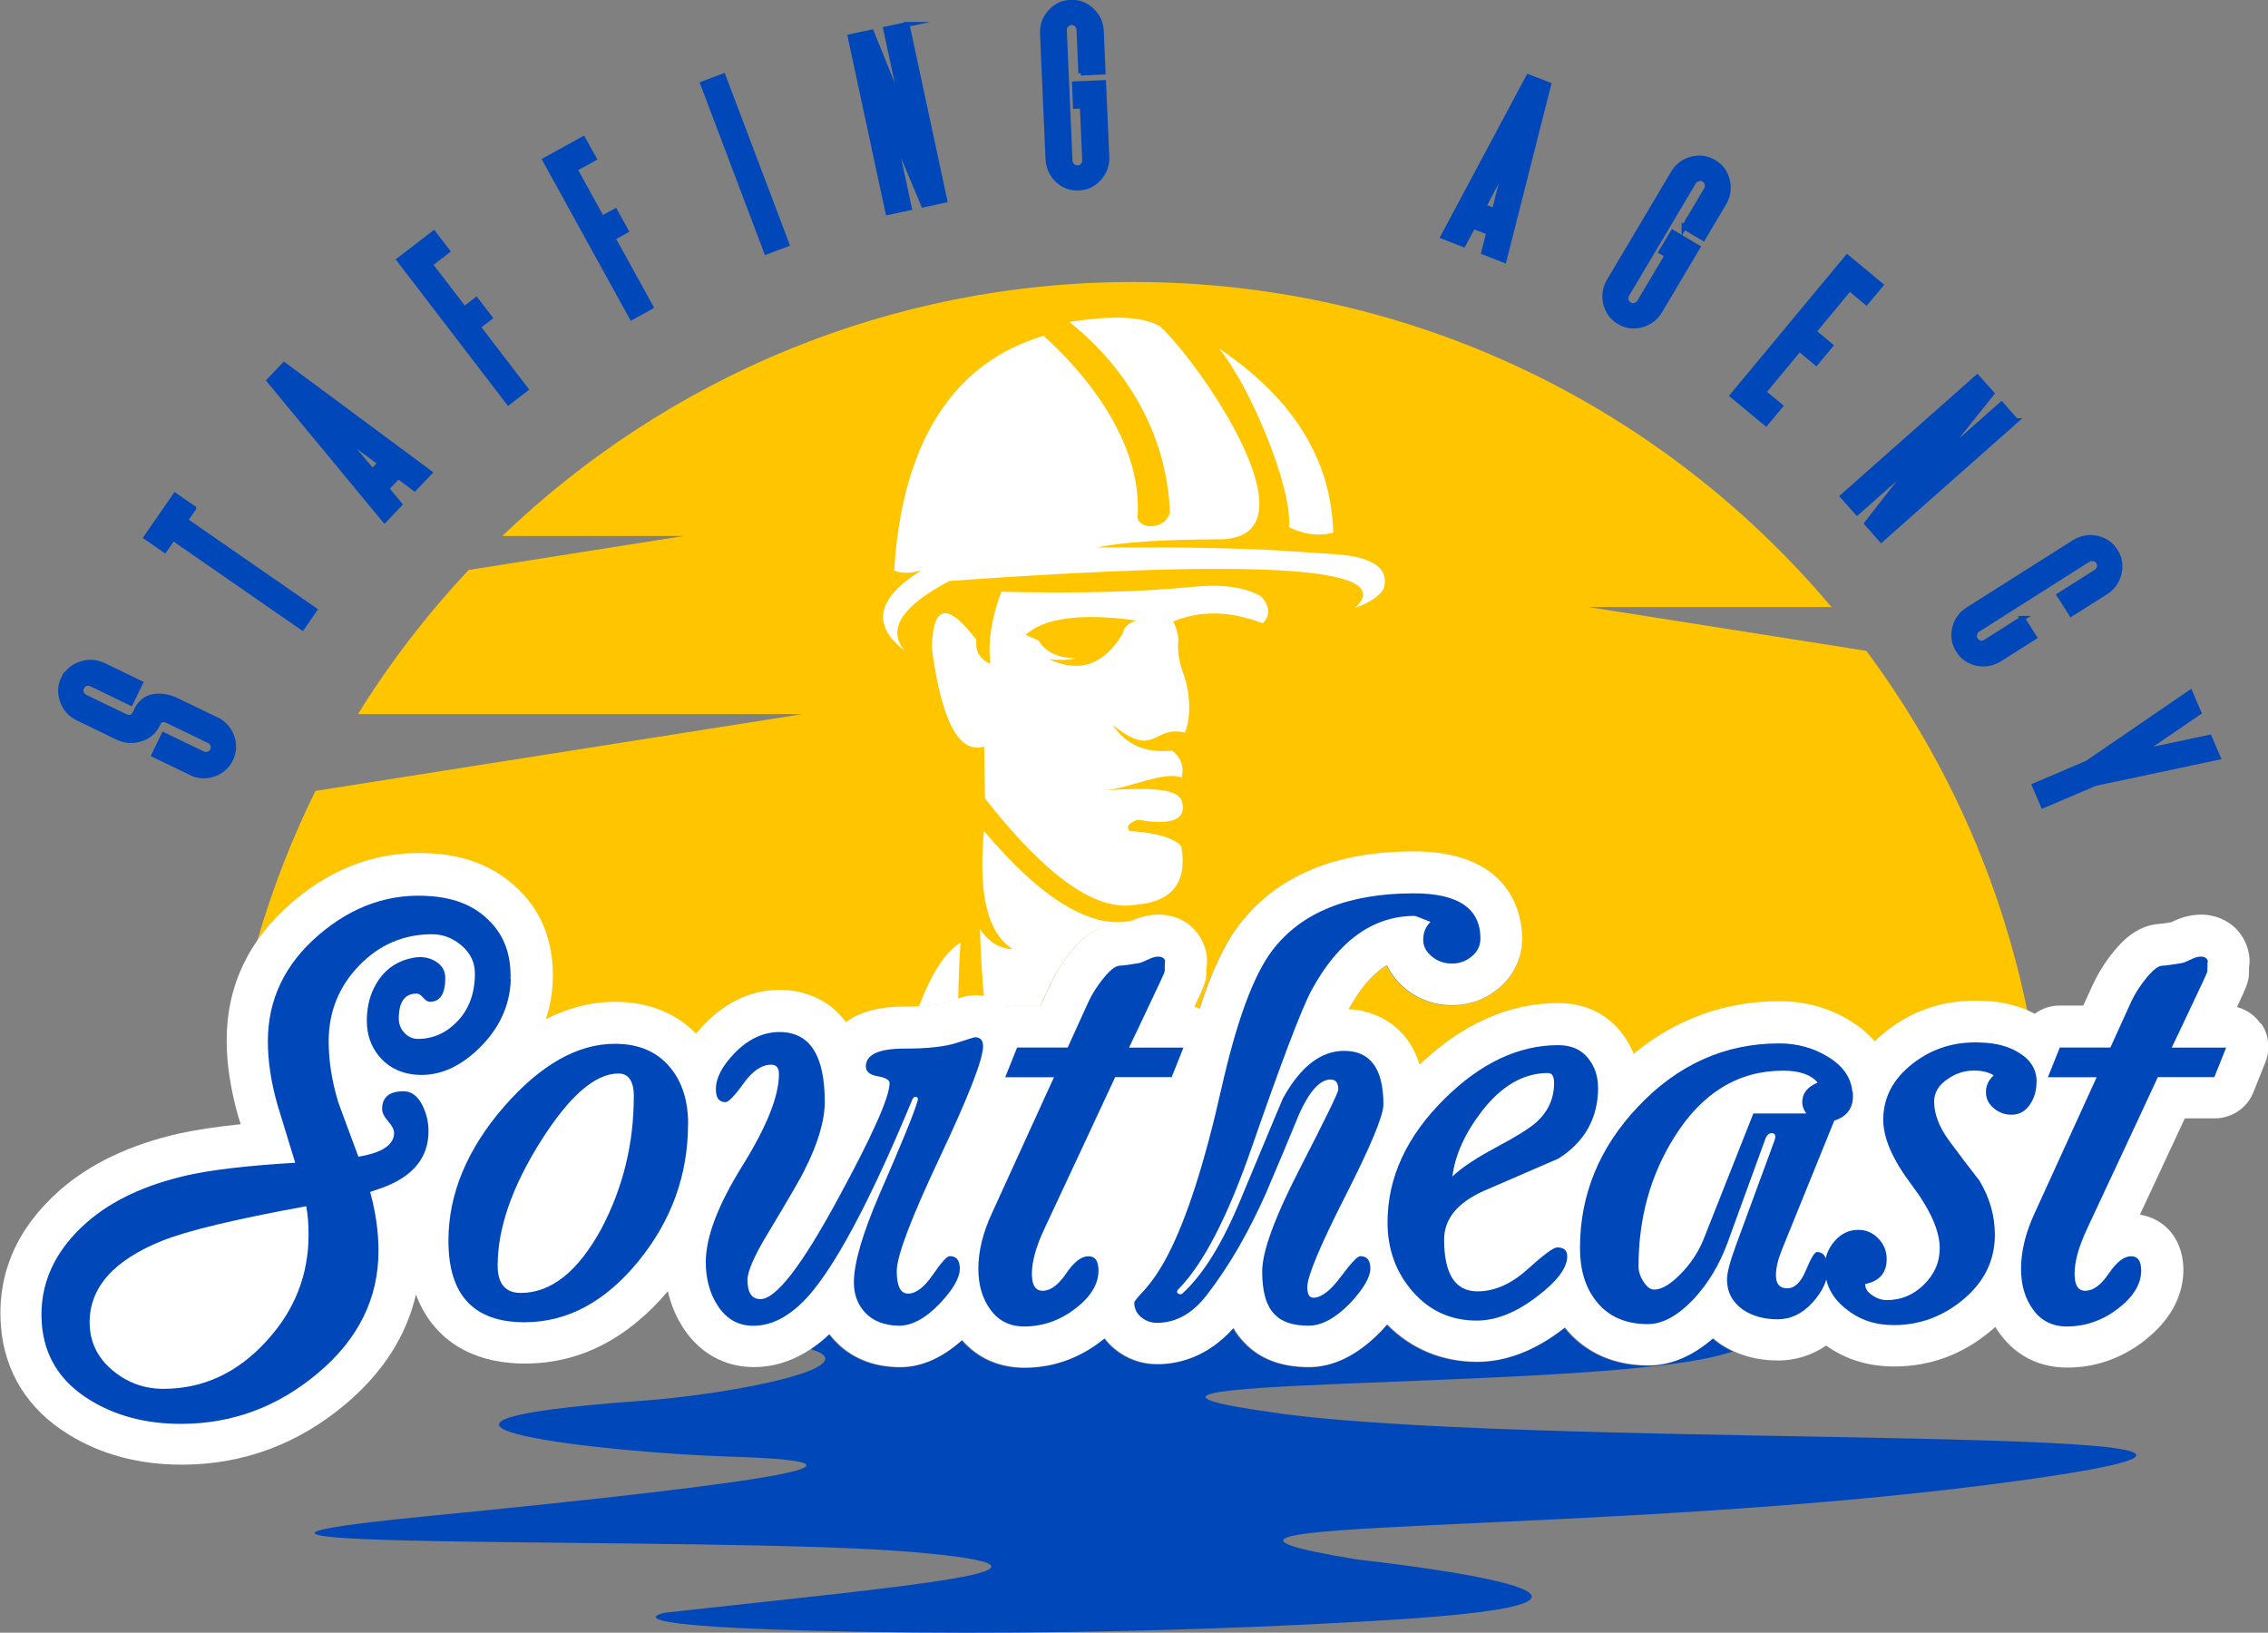
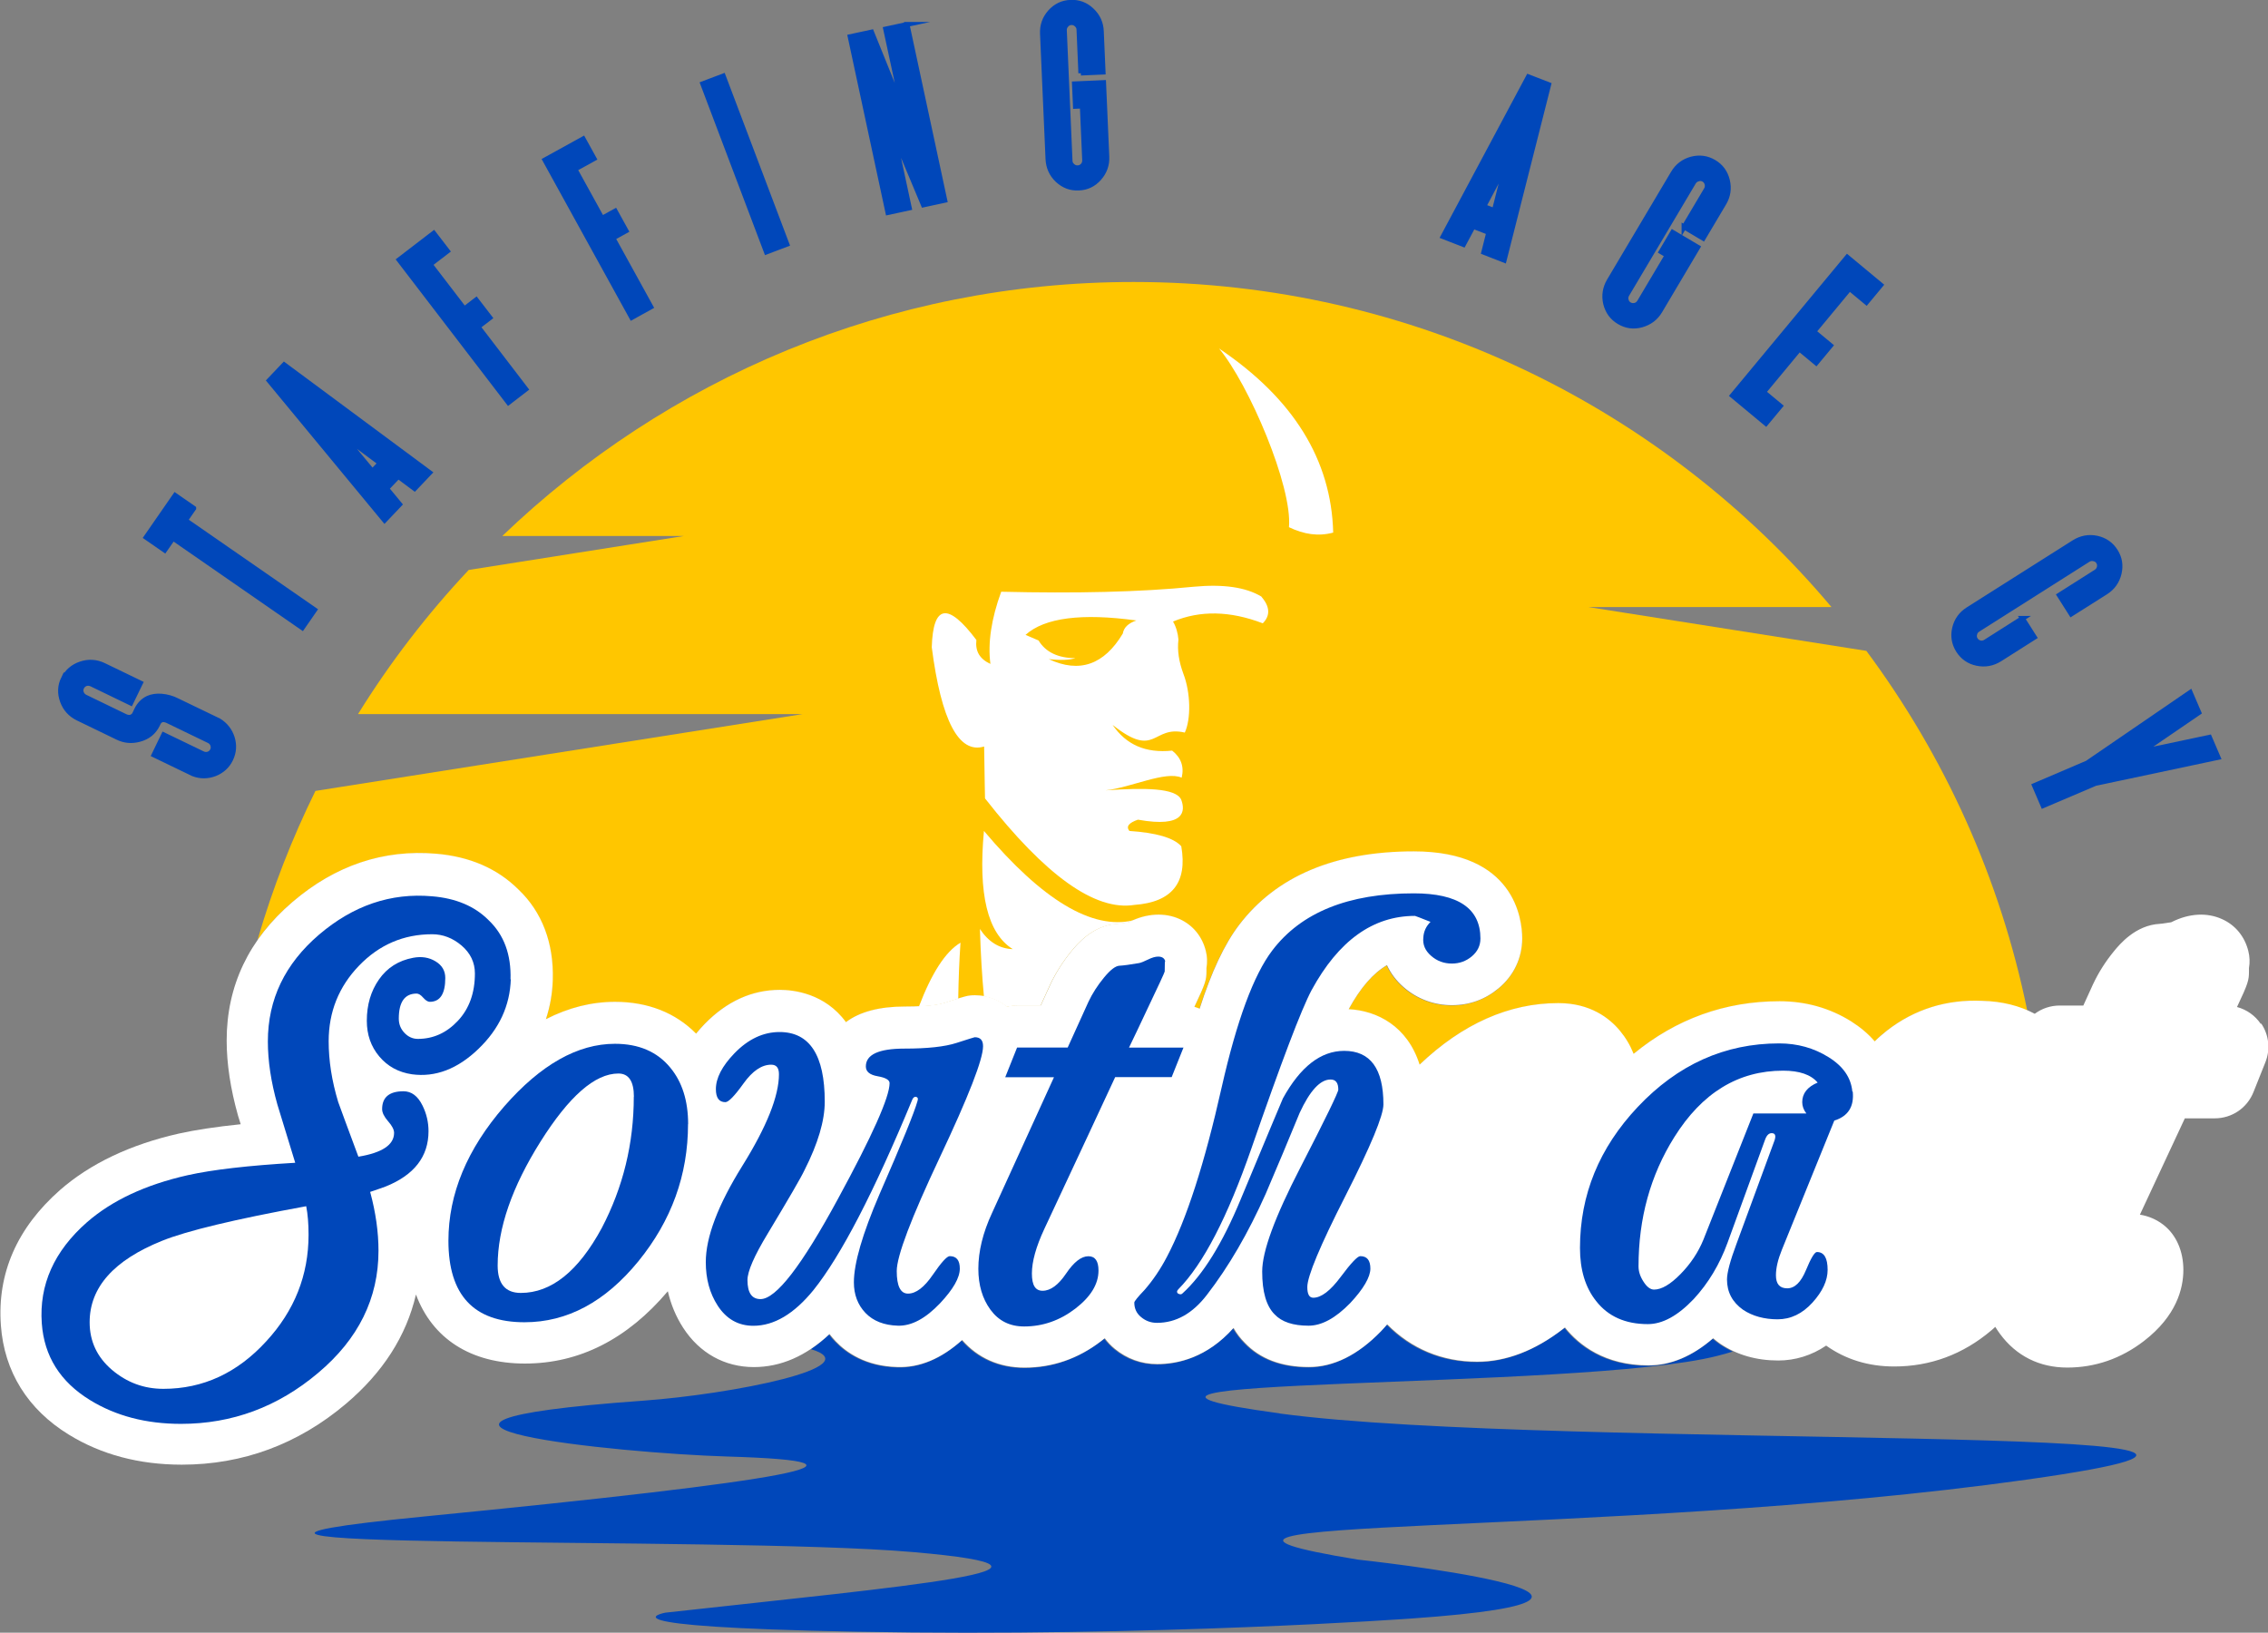
<svg xmlns="http://www.w3.org/2000/svg" id="Capa_2" data-name="Capa 2" viewBox="0 0 231.24 166.46">
  <rect x="0" y="0" width="231.24" height="166.46" fill="#808080" stroke="none" />
  <defs>
    <style>      .cls-1, .cls-2 {        fill-rule: evenodd;      }      .cls-1, .cls-3, .cls-4 {        fill: #0047ba;      }      .cls-5, .cls-2 {        fill: #fff;      }      .cls-4 {        stroke: #0047ba;        stroke-miterlimit: 10;        stroke-width: .5px;      }      .cls-6 {        fill: #ffc600;      }    </style>
  </defs>
  <g id="Capa_2-2" data-name="Capa 2">
    <g>
      <path class="cls-6" d="M26.31,95.77c.95-1.34,2.11-2.6,3.48-3.77,4.36-3.73,9.29-5.38,14.65-4.92,3.43.29,6.26,1.52,8.4,3.66,2.39,2.27,3.61,5.46,3.49,9.21-.04,1.39-.28,2.72-.7,4,2.3-1.18,4.66-1.77,7.05-1.77,3.33,0,6.17,1.12,8.26,3.24.27-.33.56-.66.87-.98,2.24-2.31,4.82-3.48,7.67-3.48,1.4,0,4.58.35,6.74,3.29,1.4-1.06,3.41-1.59,6-1.59s3.65-.26,4-.37c2.25-.72,2.43-.78,3.16-.78,1.25,0,2.38.41,3.28,1.16.33-.08.68-.13,1.02-.13h2.41l.99-2.17c.57-1.2,1.3-2.34,2.16-3.39.53-.65,2.16-2.64,4.65-2.76.03,0,.32-.02,1.16-.16.02-.01.04-.02.07-.03,1.75-.87,3.62-.98,5.14-.28,1.34.62,2.28,1.76,2.65,3.23.15.58.17,1.17.07,1.75v.31c0,.91-.08,1.22-1.23,3.65.18.05.36.11.53.19,1.21-3.77,2.53-6.57,4.02-8.53,3.78-4.98,9.78-7.51,17.82-7.51,10.25,0,11.05,6.79,11.05,8.87s-.86,3.8-2.42,5.1c-1.35,1.12-2.99,1.71-4.75,1.71s-3.53-.63-4.91-1.83c-.75-.65-1.32-1.41-1.71-2.25-1.41.82-2.7,2.3-3.9,4.49,2.9.15,5.99,1.73,7.23,5.65,4.37-4.16,9.12-6.27,14.14-6.27,3.25,0,5.2,1.52,6.27,2.8.6.72,1.07,1.51,1.41,2.37,4.34-3.56,9.33-5.36,14.88-5.36,2.66,0,5.11.69,7.28,2.04.95.59,1.76,1.28,2.42,2.05.39-.39.8-.76,1.24-1.09,2.82-2.19,6.11-3.22,9.75-3.04,1.68.04,3.21.39,4.6.99-2.76-13.54-8.46-26.01-16.41-36.71l-28.36-4.47h24.8c-17.06-20.26-42.6-33.14-71.16-33.14-24.98,0-47.65,9.87-64.36,25.9h18.5l-21.92,3.46c-4.23,4.5-8.02,9.42-11.29,14.7h45.31l-49.65,7.83c-2.38,4.83-4.36,9.9-5.89,15.15Z" />
      <g>
-         <path class="cls-2" d="M96.83,59.22c-4.83,2.53-6.39,4.88-4.65,7.08-3.36-2.62-2.76-5.34,1.75-8.14-1.15.32-2.07.32-2.76,0,.83-13.52,6.35-21.3,15.23-23.92,6.26,5.66,10.07,12.42,9.57,18.54.32,1.33,2.94,1.15,3.31-.55-.28-7.77-4.28-14.67-10.26-19.41,3.4-.51,6.95-.78,9.2.41,3.86,3.45,16.51,21.48,6.26,21.76-5.84,0-10.07.28-12.65.83,7.87-.05,13.94.05,18.17.28,0,0,2.25.14,6.81.46,3.4.37,4.83,1.52,4.28,3.45-.46.78-1.43,1.43-2.94,1.98,4.51-4.14-9.29-5.06-41.31-2.76Z" />
        <path class="cls-2" d="M131.42,53.75c.37-4.14-4.09-14.58-7.13-18.22,7.59,5.11,11.45,11.36,11.64,18.77-1.52.41-2.99.18-4.51-.55Z" />
        <path class="cls-2" d="M128.62,60.83c-1.61-.97-3.91-1.29-6.9-1.01-5.52.55-12.1.69-19.64.51-1.01,2.76-1.38,5.24-1.1,7.36-1.1-.51-1.56-1.29-1.43-2.44-2.9-3.86-4.42-3.63-4.55.74.97,7.5,2.76,10.9,5.34,10.12.05,3.54.09,5.29.09,5.29,6.16,7.87,11.22,11.5,15.23,10.86,3.82-.28,5.43-2.25,4.78-5.98-.78-.87-2.58-1.38-5.29-1.56-.37-.46-.05-.83.87-1.15,4.83.87,4.83-.92,4.42-2.02-.51-1.24-3.82-1.24-7.73-.97,2.62-.28,6.12-2.02,7.77-1.29.28-1.15-.09-2.07-.97-2.76-2.71.28-4.69-.6-6.07-2.62,4.46,3.54,4,0,7.36.78.64-1.38.6-4.05-.14-5.98-.46-1.24-.64-2.39-.51-3.5-.05-.64-.23-1.29-.55-1.84,2.76-1.15,5.8-1.1,9.15.18.78-.78.74-1.7-.14-2.71ZM114.48,64.59c-1.9,3.18-4.42,4.08-7.55,2.61,1.23.14,2.14.09,2.71-.1-1.76,0-3.04-.62-3.75-1.8-.33-.14-.76-.33-1.33-.57,1.95-1.76,5.75-2.23,11.3-1.47-.81.28-1.28.71-1.38,1.33Z" />
        <path class="cls-2" d="M96.23,102.28c.64-.21,1.11-.36,1.47-.47.03-1.91.1-3.82.23-5.7-1.54.92-2.93,3.09-4.24,6.51,1.53-.07,2.27-.25,2.54-.34Z" />
        <path class="cls-2" d="M99.91,94.69c.08,2.63.22,4.91.41,6.9.88.15,1.68.52,2.34,1.07.33-.08.68-.13,1.02-.13h2.41l.99-2.17c.57-1.2,1.3-2.34,2.16-3.39.53-.65,2.16-2.64,4.65-2.76.03,0,.32-.02,1.16-.16.02-.01.04-.02.07-.03.14-.07.29-.13.43-.19,0,0,0,0,0,0-4.19,1.01-9.29-2.07-15.23-9.11-.6,6.44.37,10.44,2.94,12.05-1.38-.05-2.48-.74-3.36-2.07Z" />
      </g>
      <path class="cls-1" d="M130.47,144.1c-28.22-3.82,30.67-2.29,44.62-5.86.6-.15,1.12-.3,1.57-.44-.45-.21-.88-.45-1.3-.73-.27-.19-.52-.38-.75-.58-2.11,1.83-4.32,2.76-6.59,2.76-4.45,0-7.08-2.06-8.52-3.86-.06.05-.12.1-.18.14-2.88,2.22-5.83,3.35-8.76,3.35-3.57,0-6.73-1.31-9.18-3.81-.2.24-.42.47-.64.71-2.36,2.42-4.82,3.64-7.34,3.64-2.78,0-4.99-.83-6.55-2.48-.43-.43-.82-.94-1.14-1.5-2.69,3.01-5.67,3.68-7.78,3.68-1.6,0-3.09-.54-4.32-1.55-.39-.32-.73-.68-1.03-1.08-.12.1-.24.2-.37.29-2.33,1.79-4.96,2.7-7.81,2.7-2.57,0-4.75-.97-6.36-2.81-2.1,1.9-4.33,2.84-6.63,2.75-3.19-.09-5.17-1.48-6.26-2.62-.23-.24-.44-.48-.63-.74-.6.57-1.22,1.06-1.85,1.49,6.07,1.81-8.01,4.6-17.13,5.26-32.45,2.33-2.53,5.36,8.63,5.69,17.25.51,6.71,2.42-30.89,6.11-37.6,3.69,29.93,1.91,49.79,3.63,19.86,1.72-.53,3.44-25.24,6.18,0,0-7.56,1.44,19.56,1.94,30.31.56,56.46-1.34,56.46-1.34,30.6-2.15-5.41-6.01-5.41-6.01-27.6-4.52,25.56-2.16,68.16-8.15,42.6-5.99-47.93-2.93-76.15-6.75Z" />
      <path class="cls-5" d="M230.51,104.4h0c-.58-.86-1.45-1.47-2.43-1.73,1.15-2.43,1.22-2.74,1.22-3.65v-.32c.1-.58.08-1.17-.07-1.75-.37-1.47-1.31-2.62-2.65-3.23-1.54-.71-3.37-.61-5.15.28-.02,0-.04.02-.06.03-.84.14-1.13.16-1.16.16-2.49.13-4.11,2.11-4.65,2.76-.88,1.07-1.58,2.17-2.16,3.4l-.99,2.17h-2.41c-.93,0-1.82.3-2.54.84-1.56-.83-3.36-1.27-5.33-1.32-3.65-.17-6.93.85-9.75,3.04-.43.34-.85.7-1.24,1.09-.66-.77-1.47-1.45-2.42-2.05-2.17-1.35-4.62-2.04-7.28-2.04-5.55,0-10.55,1.8-14.88,5.36-.34-.86-.81-1.65-1.41-2.37-1.07-1.28-3.02-2.8-6.27-2.8-5.02,0-9.77,2.11-14.14,6.27-1.24-3.92-4.33-5.5-7.23-5.65,1.2-2.19,2.49-3.67,3.9-4.49.39.84.96,1.6,1.71,2.25,1.38,1.2,3.08,1.83,4.91,1.83s3.4-.59,4.75-1.71c1.56-1.29,2.42-3.1,2.42-5.1s-.8-8.87-11.05-8.87c-8.04,0-14.04,2.53-17.82,7.51-1.49,1.96-2.81,4.76-4.02,8.53-.17-.07-.35-.14-.53-.19,1.15-2.43,1.23-2.74,1.23-3.65v-.31c.1-.59.08-1.18-.07-1.75-.37-1.47-1.31-2.61-2.65-3.23-1.52-.7-3.4-.6-5.14.28-.02.01-.05.02-.07.03-.84.14-1.13.16-1.16.16-2.49.13-4.11,2.11-4.65,2.76-.87,1.06-1.59,2.19-2.16,3.39l-.99,2.17h-2.41c-.34,0-.69.04-1.02.13-.9-.75-2.04-1.16-3.28-1.16-.73,0-.91.06-3.16.78-.35.11-1.43.37-4,.37s-4.6.53-6,1.59c-2.15-2.94-5.34-3.29-6.74-3.29-2.84,0-5.42,1.17-7.67,3.48-.31.32-.6.65-.87.98-2.1-2.13-4.93-3.24-8.26-3.24-2.39,0-4.75.59-7.05,1.77.42-1.27.66-2.61.7-4,.12-3.75-1.1-6.94-3.49-9.21-2.14-2.14-4.97-3.37-8.4-3.66-5.37-.46-10.29,1.19-14.65,4.92-4.45,3.8-6.71,8.55-6.71,14.12,0,2.36.39,4.94,1.16,7.67l.27.87c-2.5.26-4.57.57-6.29.95-4.96,1.12-9.04,3.06-12.12,5.75-4.39,3.86-6.43,8.51-6.04,13.81.34,4.72,2.74,8.57,6.93,11.14,3.3,2.03,7.17,3.06,11.51,3.06,6.22,0,11.85-2.08,16.72-6.19,3.78-3.19,6.18-6.93,7.16-11.16,1.67,4.49,5.57,7.04,11.11,7.04s10.43-2.48,14.57-7.37c.31,1.34.83,2.59,1.56,3.72,1.67,2.58,4.23,4.01,7.21,4.01,2.75,0,5.34-1.13,7.72-3.37.19.26.41.51.63.74,1.09,1.15,3.06,2.53,6.26,2.62,2.3.09,4.52-.86,6.63-2.75,1.61,1.84,3.8,2.81,6.36,2.81,2.85,0,5.48-.91,7.81-2.7.12-.1.25-.19.37-.29.3.4.64.76,1.03,1.08,1.23,1.01,2.72,1.55,4.32,1.55,2.11,0,5.09-.66,7.78-3.68.32.56.7,1.06,1.14,1.5,1.56,1.65,3.76,2.48,6.55,2.48,2.52,0,4.99-1.22,7.34-3.64.23-.24.44-.48.64-.71,2.45,2.49,5.61,3.81,9.18,3.81,2.94,0,5.89-1.13,8.76-3.35.06-.05.12-.09.18-.14,1.44,1.8,4.07,3.86,8.52,3.86,2.27,0,4.48-.93,6.59-2.76.24.2.49.4.75.58,1.68,1.12,3.66,1.69,5.88,1.69,1.74,0,3.42-.52,4.89-1.52,1.98,1.41,4.31,2.13,6.94,2.13,3.69,0,7.02-1.24,9.9-3.68.14-.12.27-.23.4-.36.15.24.31.48.48.71,1.65,2.25,4.02,3.44,6.86,3.44s5.48-.91,7.81-2.7c3.33-2.56,4.03-5.36,4.03-7.26s-.72-3.57-2.03-4.59c-.69-.54-1.52-.9-2.4-1.04,1.94-4.15,3.47-7.42,4.58-9.82h3.05c1.75,0,3.3-1.05,3.95-2.68l1.21-3.03c.53-1.31.37-2.8-.43-3.97Z" />
      <g>
        <path class="cls-3" d="M52.08,99.82c-.08,2.71-1.18,5.09-3.31,7.13-2.12,2.04-4.38,2.9-6.76,2.58-1.38-.2-2.49-.81-3.34-1.82-.85-1.01-1.27-2.22-1.27-3.64,0-1.62.41-3.02,1.24-4.21.83-1.19,1.99-1.93,3.49-2.21.85-.16,1.61-.04,2.27.36.67.4,1,.97,1,1.7,0,1.62-.53,2.43-1.58,2.43-.2,0-.42-.14-.67-.42-.24-.28-.47-.42-.67-.42-1.21,0-1.82.85-1.82,2.55,0,.57.19,1.05.58,1.46.38.4.84.61,1.36.61,1.58,0,2.94-.62,4.09-1.85,1.15-1.23,1.73-2.84,1.73-4.82,0-1.13-.46-2.08-1.36-2.85-.91-.77-1.91-1.15-3-1.15-2.91,0-5.4,1.07-7.46,3.21-2.06,2.14-3.09,4.71-3.09,7.7,0,1.98.32,4.04.97,6.19.2.57.89,2.43,2.06,5.58,2.43-.4,3.64-1.21,3.64-2.43,0-.32-.2-.72-.61-1.18-.4-.46-.61-.88-.61-1.24,0-1.21.73-1.82,2.18-1.82.81,0,1.46.48,1.94,1.46.4.81.61,1.68.61,2.61,0,2.59-1.46,4.47-4.37,5.64-.2.08-.73.26-1.58.55.57,2.1.85,4.1.85,6,0,4.85-2.05,9.01-6.16,12.46-4.1,3.46-8.76,5.19-13.98,5.19-3.56,0-6.65-.81-9.28-2.43-3.03-1.86-4.67-4.47-4.91-7.82-.28-3.92,1.25-7.36,4.61-10.31,2.55-2.22,5.96-3.82,10.25-4.79,2.55-.57,6.21-.99,10.98-1.27-.61-1.98-1.21-3.96-1.82-5.94-.65-2.3-.97-4.45-.97-6.43,0-4.29,1.74-7.91,5.22-10.89,3.48-2.97,7.32-4.28,11.52-3.91,2.43.2,4.35,1.01,5.76,2.43,1.58,1.5,2.32,3.52,2.24,6.06ZM31.46,125.89c0-1.13-.08-2.1-.24-2.91-7.28,1.33-12.17,2.51-14.68,3.52-4.93,1.98-7.4,4.75-7.4,8.31,0,1.94.76,3.56,2.27,4.85,1.52,1.29,3.26,1.94,5.25,1.94,4.04,0,7.54-1.62,10.49-4.85,2.87-3.11,4.31-6.73,4.31-10.86Z" />
        <path class="cls-3" d="M70.15,114.61c0,5.18-1.69,9.84-5.06,13.98-3.38,4.14-7.25,6.22-11.61,6.22-5.18,0-7.76-2.77-7.76-8.31,0-4.77,1.9-9.34,5.7-13.71,3.72-4.25,7.48-6.37,11.28-6.37,2.43,0,4.31.81,5.64,2.43,1.21,1.46,1.82,3.38,1.82,5.76ZM64.63,111.82c0-1.58-.53-2.37-1.58-2.37-2.39,0-5.03,2.32-7.94,6.94-2.91,4.63-4.37,8.84-4.37,12.64,0,1.86.79,2.79,2.36,2.79,3.11,0,5.86-2.2,8.25-6.61,2.18-4.16,3.27-8.63,3.27-13.4Z" />
        <path class="cls-3" d="M100.23,106.67c0,1.33-1.47,5.1-4.4,11.31-2.93,6.21-4.4,10.08-4.4,11.61s.38,2.3,1.15,2.3c.81,0,1.65-.64,2.52-1.91.87-1.27,1.45-1.91,1.73-1.91.69,0,1.03.42,1.03,1.27,0,.93-.67,2.1-2,3.52-1.5,1.58-2.93,2.34-4.31,2.3-1.42-.04-2.52-.48-3.31-1.3-.79-.83-1.18-1.87-1.18-3.12,0-1.94.87-4.93,2.61-8.98,2.26-5.17,3.56-8.35,3.88-9.52.08-.24.02-.38-.18-.42-.16,0-.28.1-.36.3-3.92,9.46-7.28,15.93-10.07,19.41-1.98,2.43-4.02,3.64-6.13,3.64-1.54,0-2.75-.69-3.64-2.06-.81-1.25-1.21-2.73-1.21-4.43,0-2.55,1.24-5.82,3.73-9.82,2.49-4,3.73-7.12,3.73-9.34,0-.65-.26-.97-.79-.97-.97,0-1.91.64-2.82,1.91-.91,1.27-1.53,1.91-1.85,1.91-.65,0-.97-.44-.97-1.33,0-1.13.63-2.34,1.88-3.64,1.41-1.46,2.95-2.18,4.61-2.18,3.07,0,4.61,2.36,4.61,7.1,0,1.94-.69,4.27-2.06,6.97-.36.77-1.62,2.93-3.76,6.49-1.37,2.26-2.06,3.84-2.06,4.73,0,1.29.44,1.94,1.33,1.94,1.58,0,4.2-3.4,7.88-10.19,3.52-6.47,5.28-10.41,5.28-11.83,0-.32-.4-.56-1.21-.7-.81-.14-1.21-.47-1.21-1,0-1.21,1.31-1.82,3.94-1.82,2.34,0,4.11-.19,5.31-.58,1.19-.38,1.81-.58,1.85-.58.57,0,.85.3.85.91Z" />
        <path class="cls-3" d="M120.67,106.79l-1.21,3.03h-5.76c-1.29,2.79-3.7,7.94-7.22,15.47-.85,1.82-1.27,3.34-1.27,4.55s.36,1.76,1.09,1.76c.81,0,1.61-.59,2.4-1.76.79-1.17,1.55-1.76,2.27-1.76.69,0,1.03.49,1.03,1.46,0,1.38-.79,2.67-2.36,3.88-1.58,1.21-3.32,1.82-5.22,1.82-1.46,0-2.6-.57-3.43-1.7-.83-1.13-1.24-2.53-1.24-4.18,0-1.78.46-3.68,1.4-5.7l6.31-13.83h-4.97l1.21-3.03h5.16l2.12-4.67c.4-.85.93-1.67,1.58-2.46.65-.79,1.17-1.19,1.58-1.21.4-.02,1.07-.11,2-.27.2-.04.5-.16.91-.36.4-.2.75-.3,1.03-.3.4,0,.65.16.73.49-.04-.12-.06.22-.06,1.03,0,.08-.63,1.44-1.88,4.06-.57,1.21-1.15,2.45-1.76,3.7h5.58Z" />
        <path class="cls-3" d="M150.94,95.69c0,.73-.3,1.33-.88,1.82-.59.49-1.26.73-2.03.73-.81,0-1.52-.26-2.12-.79-.61-.53-.87-1.15-.79-1.88.04-.61.28-1.13.73-1.58-1.01-.4-1.54-.61-1.58-.61-4.29,0-7.8,2.53-10.55,7.58-1.05,1.98-3.09,7.36-6.13,16.13-2.43,6.99-4.91,11.79-7.46,14.37-.08.08-.12.16-.12.24,0,.12.08.2.24.24.12.04.22.02.3-.06,2.1-1.9,4.08-5.09,5.94-9.58,2.75-6.59,4.18-10.03,4.31-10.31,1.78-3.23,3.86-4.85,6.25-4.85,2.67,0,4,1.82,4,5.46,0,1.13-1.29,4.25-3.88,9.34-2.59,5.09-3.88,8.19-3.88,9.28,0,.73.2,1.09.61,1.09.81,0,1.74-.71,2.79-2.12,1.05-1.41,1.72-2.12,2-2.12.69,0,1.03.42,1.03,1.27s-.69,2.06-2.06,3.52c-1.5,1.54-2.91,2.3-4.24,2.3-1.58,0-2.73-.38-3.46-1.15-.85-.85-1.27-2.3-1.27-4.37s1.29-5.55,3.88-10.58c2.59-5.03,3.88-7.69,3.88-7.97,0-.69-.26-1.03-.79-1.03-1.05,0-2.1,1.13-3.15,3.4-1.13,2.75-2.28,5.5-3.46,8.25-1.78,4-3.78,7.44-6,10.31-1.46,1.9-3.15,2.85-5.09,2.85-.61,0-1.14-.19-1.61-.58-.47-.38-.7-.88-.7-1.49,0-.12.34-.55,1.03-1.27.85-.97,1.62-2.1,2.3-3.4,1.98-3.76,3.84-9.52,5.58-17.28,1.54-6.79,3.25-11.44,5.16-13.95,2.95-3.88,7.76-5.82,14.43-5.82,4.53,0,6.79,1.54,6.79,4.61Z" />
-         <path class="cls-3" d="M162.94,110.85c0,3.15-1.36,5.58-4.06,7.28-2.51,1.09-5.03,2.18-7.58,3.28-2.71,1.21-4.06,2.87-4.06,4.97,0,3.52,1.13,5.28,3.4,5.28,1.74,0,3.44-.75,5.09-2.24,1.66-1.5,2.67-2.24,3.03-2.24.69,0,1.03.3,1.03.91,0,1.17-1.01,2.53-3.03,4.06-2.14,1.66-4.21,2.49-6.19,2.49-2.63,0-4.8-.98-6.52-2.94-1.72-1.96-2.58-4.32-2.58-7.07,0-4.57,1.94-8.77,5.82-12.61,3.68-3.64,7.54-5.46,11.58-5.46,1.29,0,2.29.42,3,1.27.71.85,1.06,1.86,1.06,3.03ZM158.45,110.43c0-.69-.2-1.03-.61-1.03-2.51,0-4.77,1.31-6.79,3.94-1.7,2.22-2.69,4.43-2.97,6.61.93-.89,2.42-1.88,4.46-2.97,2.04-1.09,3.41-1.94,4.09-2.55,1.21-1.09,1.82-2.43,1.82-4Z" />
        <path class="cls-3" d="M188.9,111.28c.16,1.54-.47,2.53-1.88,2.97l-5.34,13.16c-.41,1.01-.61,1.88-.61,2.61,0,.89.38,1.33,1.15,1.33s1.4-.62,1.91-1.85c.51-1.23.88-1.85,1.12-1.85.73,0,1.09.61,1.09,1.82,0,1.09-.52,2.2-1.55,3.34-1.03,1.13-2.21,1.7-3.55,1.7s-2.55-.32-3.52-.97c-1.09-.77-1.64-1.8-1.64-3.09,0-.69.32-1.9.97-3.64l3.88-10.55c.16-.49.06-.73-.3-.73-.28,0-.51.22-.67.67l-3.82,10.49c-.81,2.22-1.96,4.14-3.46,5.76-1.62,1.7-3.17,2.55-4.67,2.55-2.3,0-4.06-.79-5.28-2.36-1.09-1.37-1.64-3.17-1.64-5.4,0-5.42,1.96-10.21,5.88-14.37,4.08-4.33,8.89-6.49,14.43-6.49,1.86,0,3.54.47,5.03,1.4,1.5.93,2.3,2.1,2.43,3.52ZM185.32,110.37c-.69-.81-1.86-1.21-3.52-1.21-4.57,0-8.27,2.26-11.1,6.79-2.43,3.88-3.64,8.27-3.64,13.16,0,.53.17,1.05.52,1.58.34.53.7.79,1.06.79.77,0,1.67-.53,2.7-1.58,1.03-1.05,1.81-2.22,2.34-3.52l5.09-12.86h5.4c-.28-.36-.42-.75-.42-1.15,0-.89.53-1.56,1.58-2Z" />
-         <path class="cls-3" d="M207.64,110.31c0,.89-.23,1.67-.7,2.34-.46.67-1.08,1-1.85,1-.69,0-1.29-.22-1.82-.67-.53-.44-.79-.99-.79-1.64s.26-1.21.79-1.7c-.49-.32-1.15-.49-2-.49-.97,0-1.86.28-2.67.85-.93.61-1.4,1.38-1.4,2.3,0,1.29.52,2.64,1.55,4.03,1.03,1.4,2.05,2.74,3.06,4.03,1.05,1.74,1.58,3.58,1.58,5.52,0,2.59-1.05,4.77-3.15,6.55-2.1,1.78-4.49,2.67-7.16,2.67-1.9,0-3.52-.55-4.85-1.64-1.46-1.13-2.18-2.57-2.18-4.31,0-.97.33-1.84,1-2.61.67-.77,1.47-1.15,2.4-1.15.81,0,1.5.29,2.06.88.57.59.85,1.28.85,2.09,0,1.42-.73,2.26-2.18,2.55-.04.4.18.78.67,1.12.48.34.99.52,1.52.52,1.46,0,2.72-.52,3.79-1.58,1.07-1.05,1.61-2.28,1.61-3.7,0-1.78-.96-3.94-2.88-6.49-1.92-2.55-2.88-4.75-2.88-6.61,0-2.26,1-4.17,3-5.73,2-1.56,4.31-2.27,6.94-2.15,1.54.04,2.83.38,3.88,1.03,1.21.73,1.82,1.72,1.82,2.97Z" />
-         <path class="cls-3" d="M226.98,106.79l-1.21,3.03h-5.76c-1.29,2.79-3.7,7.94-7.22,15.47-.85,1.82-1.27,3.34-1.27,4.55s.36,1.76,1.09,1.76c.81,0,1.61-.59,2.4-1.76.79-1.17,1.55-1.76,2.27-1.76.69,0,1.03.49,1.03,1.46,0,1.38-.79,2.67-2.36,3.88-1.58,1.21-3.32,1.82-5.22,1.82-1.46,0-2.6-.57-3.43-1.7-.83-1.13-1.24-2.53-1.24-4.18,0-1.78.46-3.68,1.4-5.7l6.31-13.83h-4.97l1.21-3.03h5.16l2.12-4.67c.4-.85.93-1.67,1.58-2.46.65-.79,1.17-1.19,1.58-1.21.4-.02,1.07-.11,2-.27.2-.04.51-.16.91-.36.4-.2.75-.3,1.03-.3.4,0,.65.16.73.49-.04-.12-.06.22-.06,1.03,0,.08-.63,1.44-1.88,4.06-.57,1.21-1.15,2.45-1.76,3.7h5.58Z" />
      </g>
      <g>
        <path class="cls-4" d="M6.48,69.21c.36-.75.95-1.25,1.75-1.52.8-.27,1.58-.22,2.34.14l3.75,1.81-.99,2.04-3.99-1.93c-.2-.09-.39-.11-.58-.05-.2.07-.34.2-.43.38s-.1.37-.03.56c.07.19.2.33.4.43l4.07,1.97c.19.09.37.12.56.08.19-.06.33-.17.41-.35l.18-.38c.27-.57.66-.96,1.16-1.2.4-.18.86-.25,1.38-.21.58.05,1.12.2,1.62.46l4.21,2.03h.01c.68.42,1.14,1,1.38,1.75.23.75.18,1.48-.16,2.19-.34.7-.88,1.19-1.61,1.48-.73.28-1.47.29-2.21.01l-4-1.93.99-2.05,3.98,1.92c.19.09.38.1.57.04s.33-.19.42-.37c.09-.18.1-.37.03-.57-.07-.19-.2-.33-.39-.42l-4.2-2.03c-.46-.22-.79-.13-.98.27l-.06.13c-.37.77-.99,1.27-1.87,1.5-.76.2-1.49.14-2.19-.2l-4.05-1.96c-.76-.37-1.29-.95-1.58-1.74-.29-.8-.26-1.57.1-2.31Z" />
        <path class="cls-4" d="M19.75,51.83l-.85,1.22,13.18,9.13-1.26,1.82-13.18-9.13-.85,1.22-1.89-1.31,2.96-4.27,1.89,1.31Z" />
        <path class="cls-4" d="M40.6,48.57l-1.18,1.24,1.33,1.61-1.54,1.62-11.77-14.24,1.53-1.61,14.84,11-1.54,1.62-1.68-1.25ZM38.76,47.21l-3.89-2.89,3.1,3.73.8-.84Z" />
        <path class="cls-4" d="M43.85,26.95l3.49,4.55,1.21-.93,1.4,1.82-1.21.93,4.87,6.36-1.77,1.36-11.15-14.55,3.53-2.71,1.4,1.82-1.76,1.35Z" />
        <path class="cls-4" d="M58.61,17.24l2.77,5.02,1.34-.74,1.11,2.01-1.34.74,3.87,7.02-1.95,1.08-8.85-16.06,3.9-2.15,1.11,2.01-1.94,1.07Z" />
        <path class="cls-4" d="M80.23,24.9l-2.09.79-6.49-17.15,2.09-.79,6.49,17.15Z" />
        <path class="cls-4" d="M92.48,2.49l3.85,17.93-2.18.47-3.09-7.38,1.65,7.69-2.18.47-3.85-17.93,2.18-.47,3.22,7.96-1.78-8.27,2.18-.47Z" />
        <path class="cls-4" d="M110.2,7.46l-.19-4.43c0-.21-.09-.38-.24-.52-.16-.15-.34-.22-.54-.21-.2,0-.37.09-.51.25-.14.15-.21.33-.2.54l.58,13.3c0,.21.09.38.25.52.15.14.32.21.53.2.2,0,.38-.09.52-.24.13-.15.2-.33.19-.54l-.24-5.52-.7.03-.1-2.29,2.97-.13.33,7.54c.04.85-.23,1.59-.79,2.22-.56.63-1.25.96-2.08.99-.82.04-1.54-.23-2.16-.81-.61-.58-.93-1.3-.97-2.15l-.56-12.76c-.04-.85.22-1.59.78-2.22.57-.63,1.26-.96,2.08-.99.83-.04,1.55.23,2.16.81.62.58.95,1.3.98,2.15l.18,4.15-2.27.1Z" />
        <path class="cls-4" d="M151.8,23.7l-1.6-.62-.99,1.85-2.08-.81,8.7-16.29,2.07.8-4.54,17.9-2.08-.81.51-2.03ZM152.36,21.47l1.19-4.7-2.27,4.28,1.08.42Z" />
        <path class="cls-4" d="M171.7,23.15l2.26-3.81c.11-.18.14-.37.09-.57-.05-.21-.16-.37-.34-.47-.18-.1-.36-.13-.56-.06-.2.05-.36.16-.47.34l-6.8,11.45c-.11.18-.13.37-.08.57.05.2.16.35.33.45s.36.13.57.08c.2-.05.35-.17.46-.35l2.82-4.75-.61-.36,1.17-1.98,2.56,1.52-3.85,6.49c-.43.73-1.06,1.2-1.88,1.43-.81.22-1.57.12-2.29-.31-.71-.42-1.16-1.04-1.37-1.86-.19-.82-.07-1.6.36-2.33l6.52-10.98c.43-.73,1.06-1.21,1.87-1.43.82-.21,1.58-.11,2.29.31.72.42,1.17,1.05,1.37,1.86.2.83.08,1.61-.35,2.33l-2.12,3.57-1.95-1.16Z" />
        <path class="cls-4" d="M188.59,29.4l-3.66,4.41,1.71,1.42-1.47,1.77-1.71-1.42-3.65,4.4,1.71,1.42-1.47,1.77-3.42-2.84,11.71-14.11,3.42,2.84-1.47,1.77-1.71-1.42Z" />
-         <path class="cls-4" d="M205.54,42.89l-13.73,12.15-1.48-1.67,4.91-6.31-5.89,5.21-1.48-1.67,13.73-12.15,1.48,1.67-5.36,6.71,6.34-5.61,1.48,1.67Z" />
        <path class="cls-4" d="M206.2,63.05l1.22,1.92-3.53,2.24c-.72.45-1.49.59-2.32.42-.82-.17-1.45-.61-1.9-1.31-.44-.7-.57-1.46-.38-2.28.2-.82.66-1.46,1.38-1.91l10.79-6.83c.72-.45,1.49-.6,2.32-.43.83.18,1.46.62,1.9,1.31.45.7.57,1.46.38,2.28-.2.83-.66,1.47-1.37,1.92l-3.51,2.22-1.22-1.92,3.74-2.37c.18-.11.29-.27.34-.46.05-.21.02-.4-.09-.57-.11-.17-.27-.28-.47-.31-.2-.05-.39-.02-.57.09l-11.25,7.13c-.18.11-.29.27-.33.48-.05.2-.02.38.09.55.11.17.27.28.47.33.2.04.39,0,.56-.11l3.76-2.39Z" />
        <path class="cls-4" d="M213.69,79.85h0s-5.38,2.29-5.38,2.29l-.88-2.05,5.38-2.3h0s10.5-7.19,10.5-7.19l.88,2.05-5.82,3.98,6.9-1.46.88,2.05-12.45,2.64Z" />
      </g>
    </g>
  </g>
</svg>